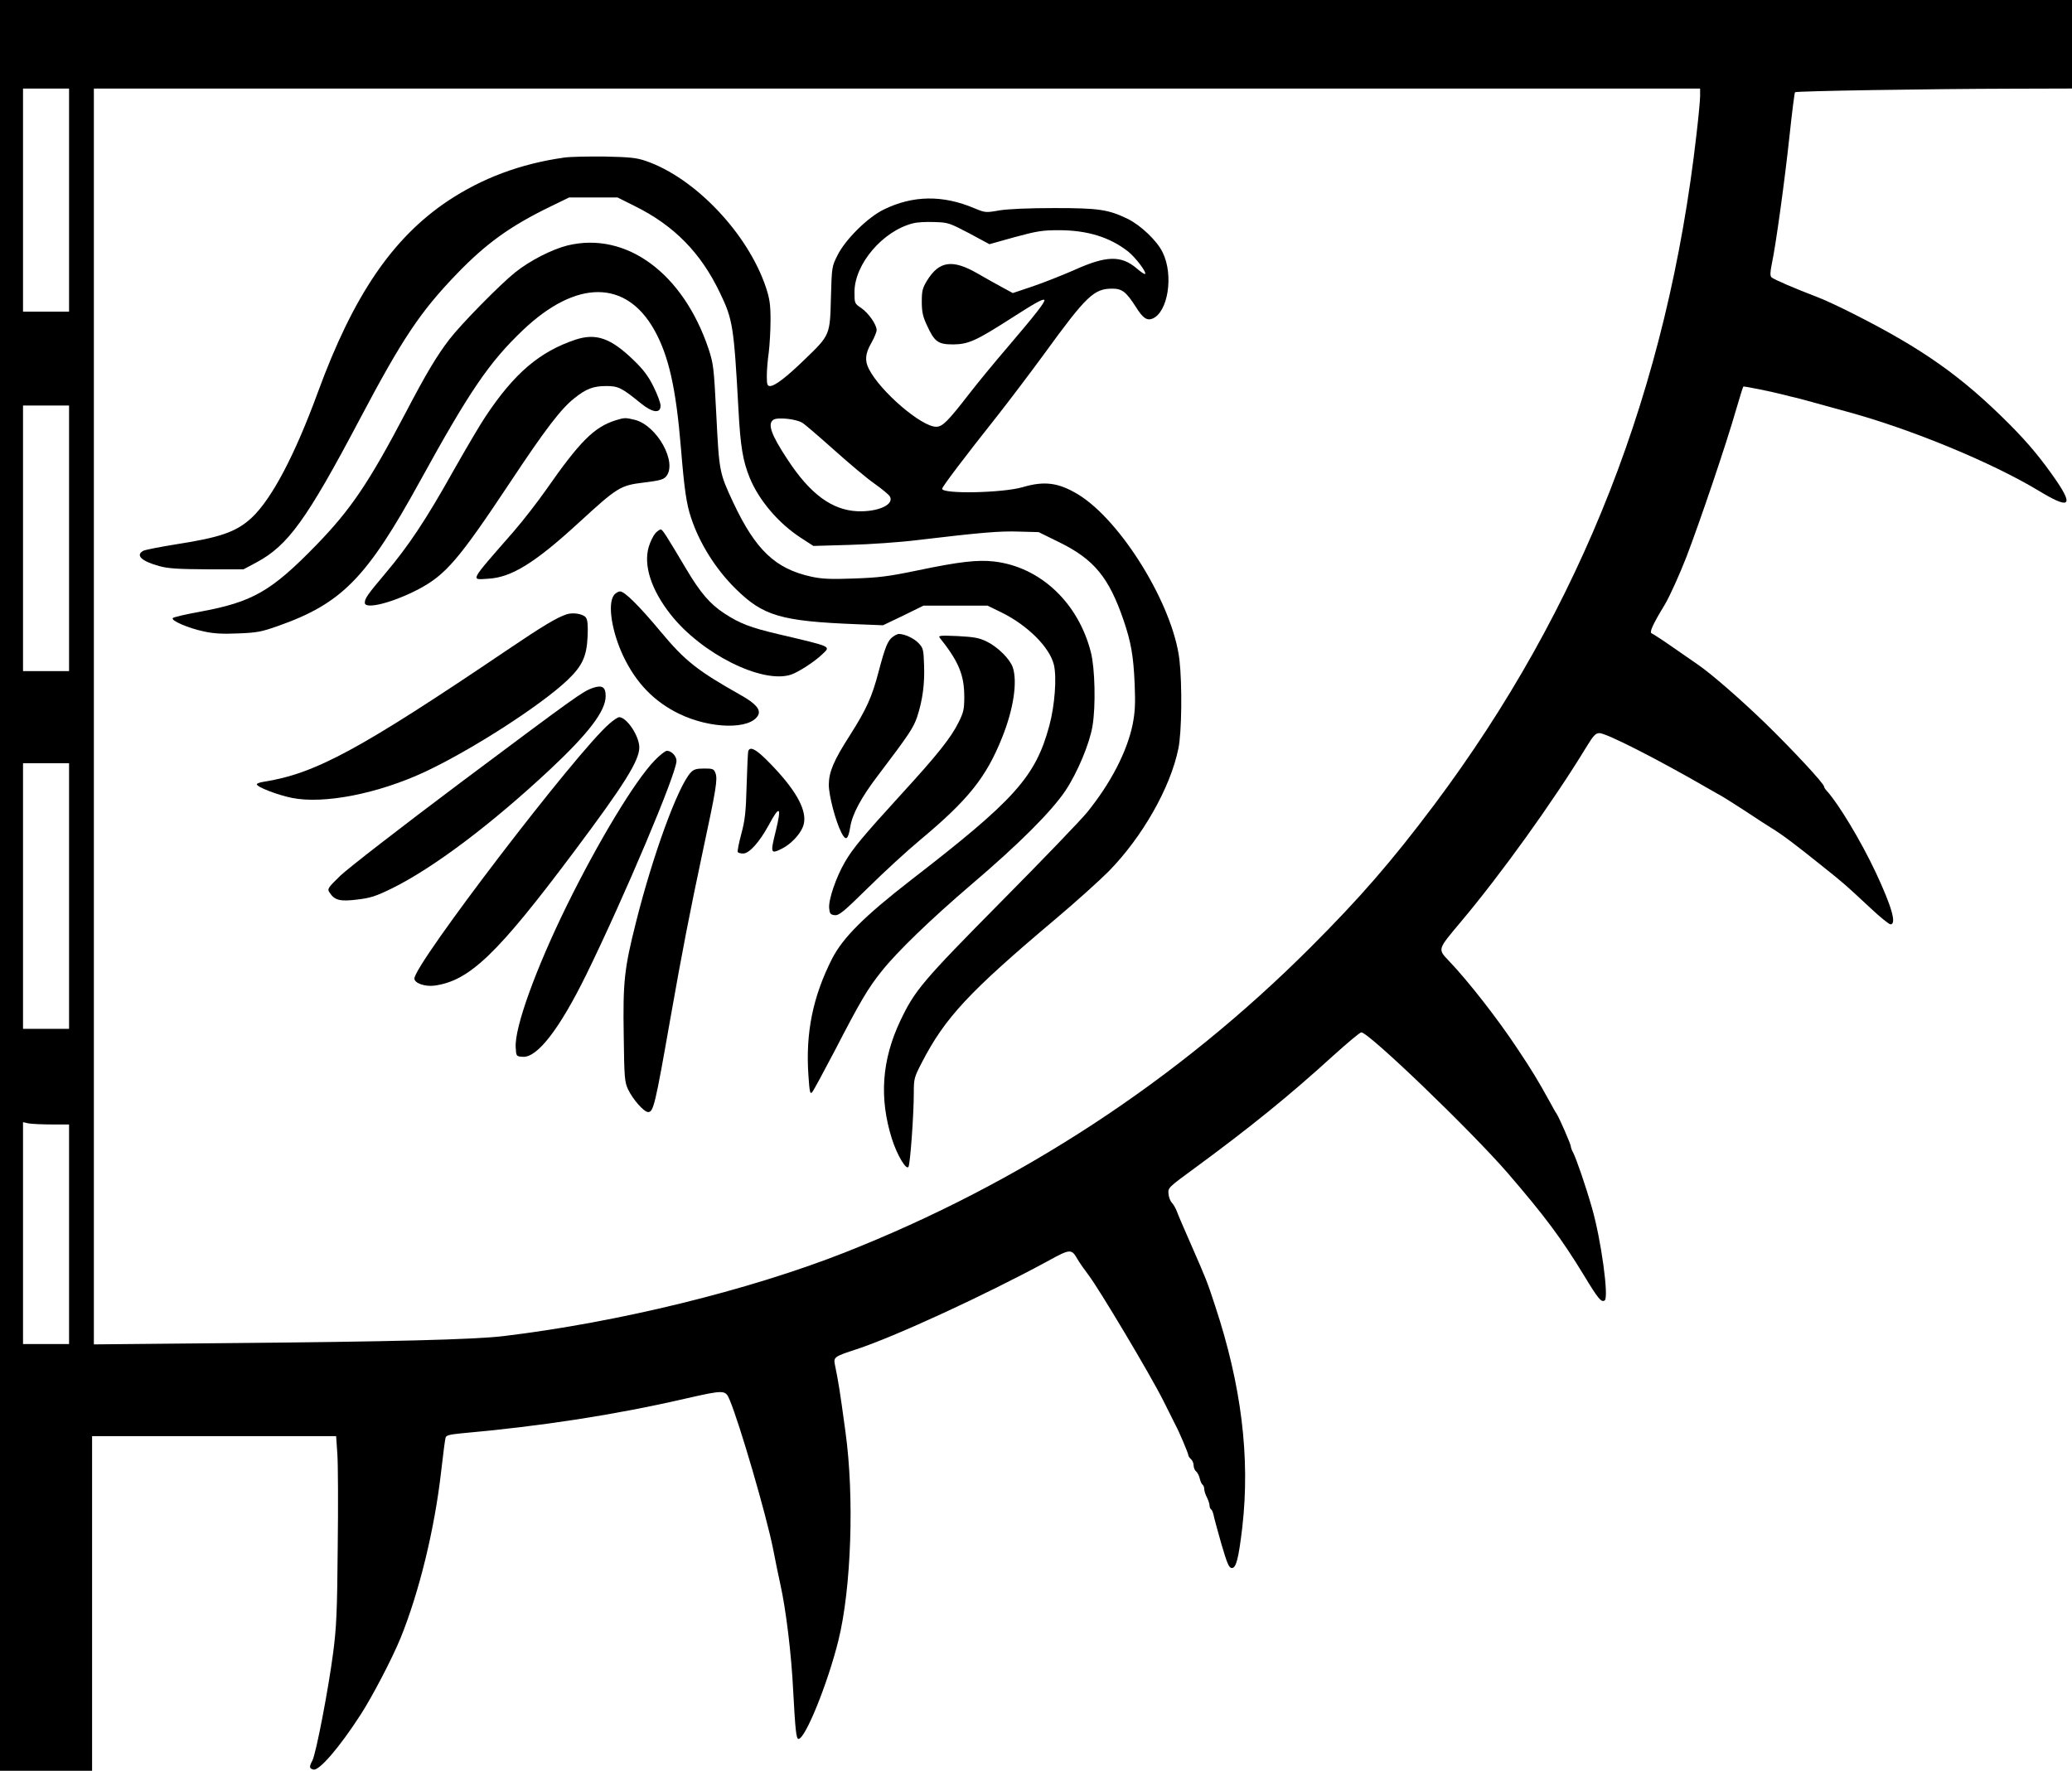
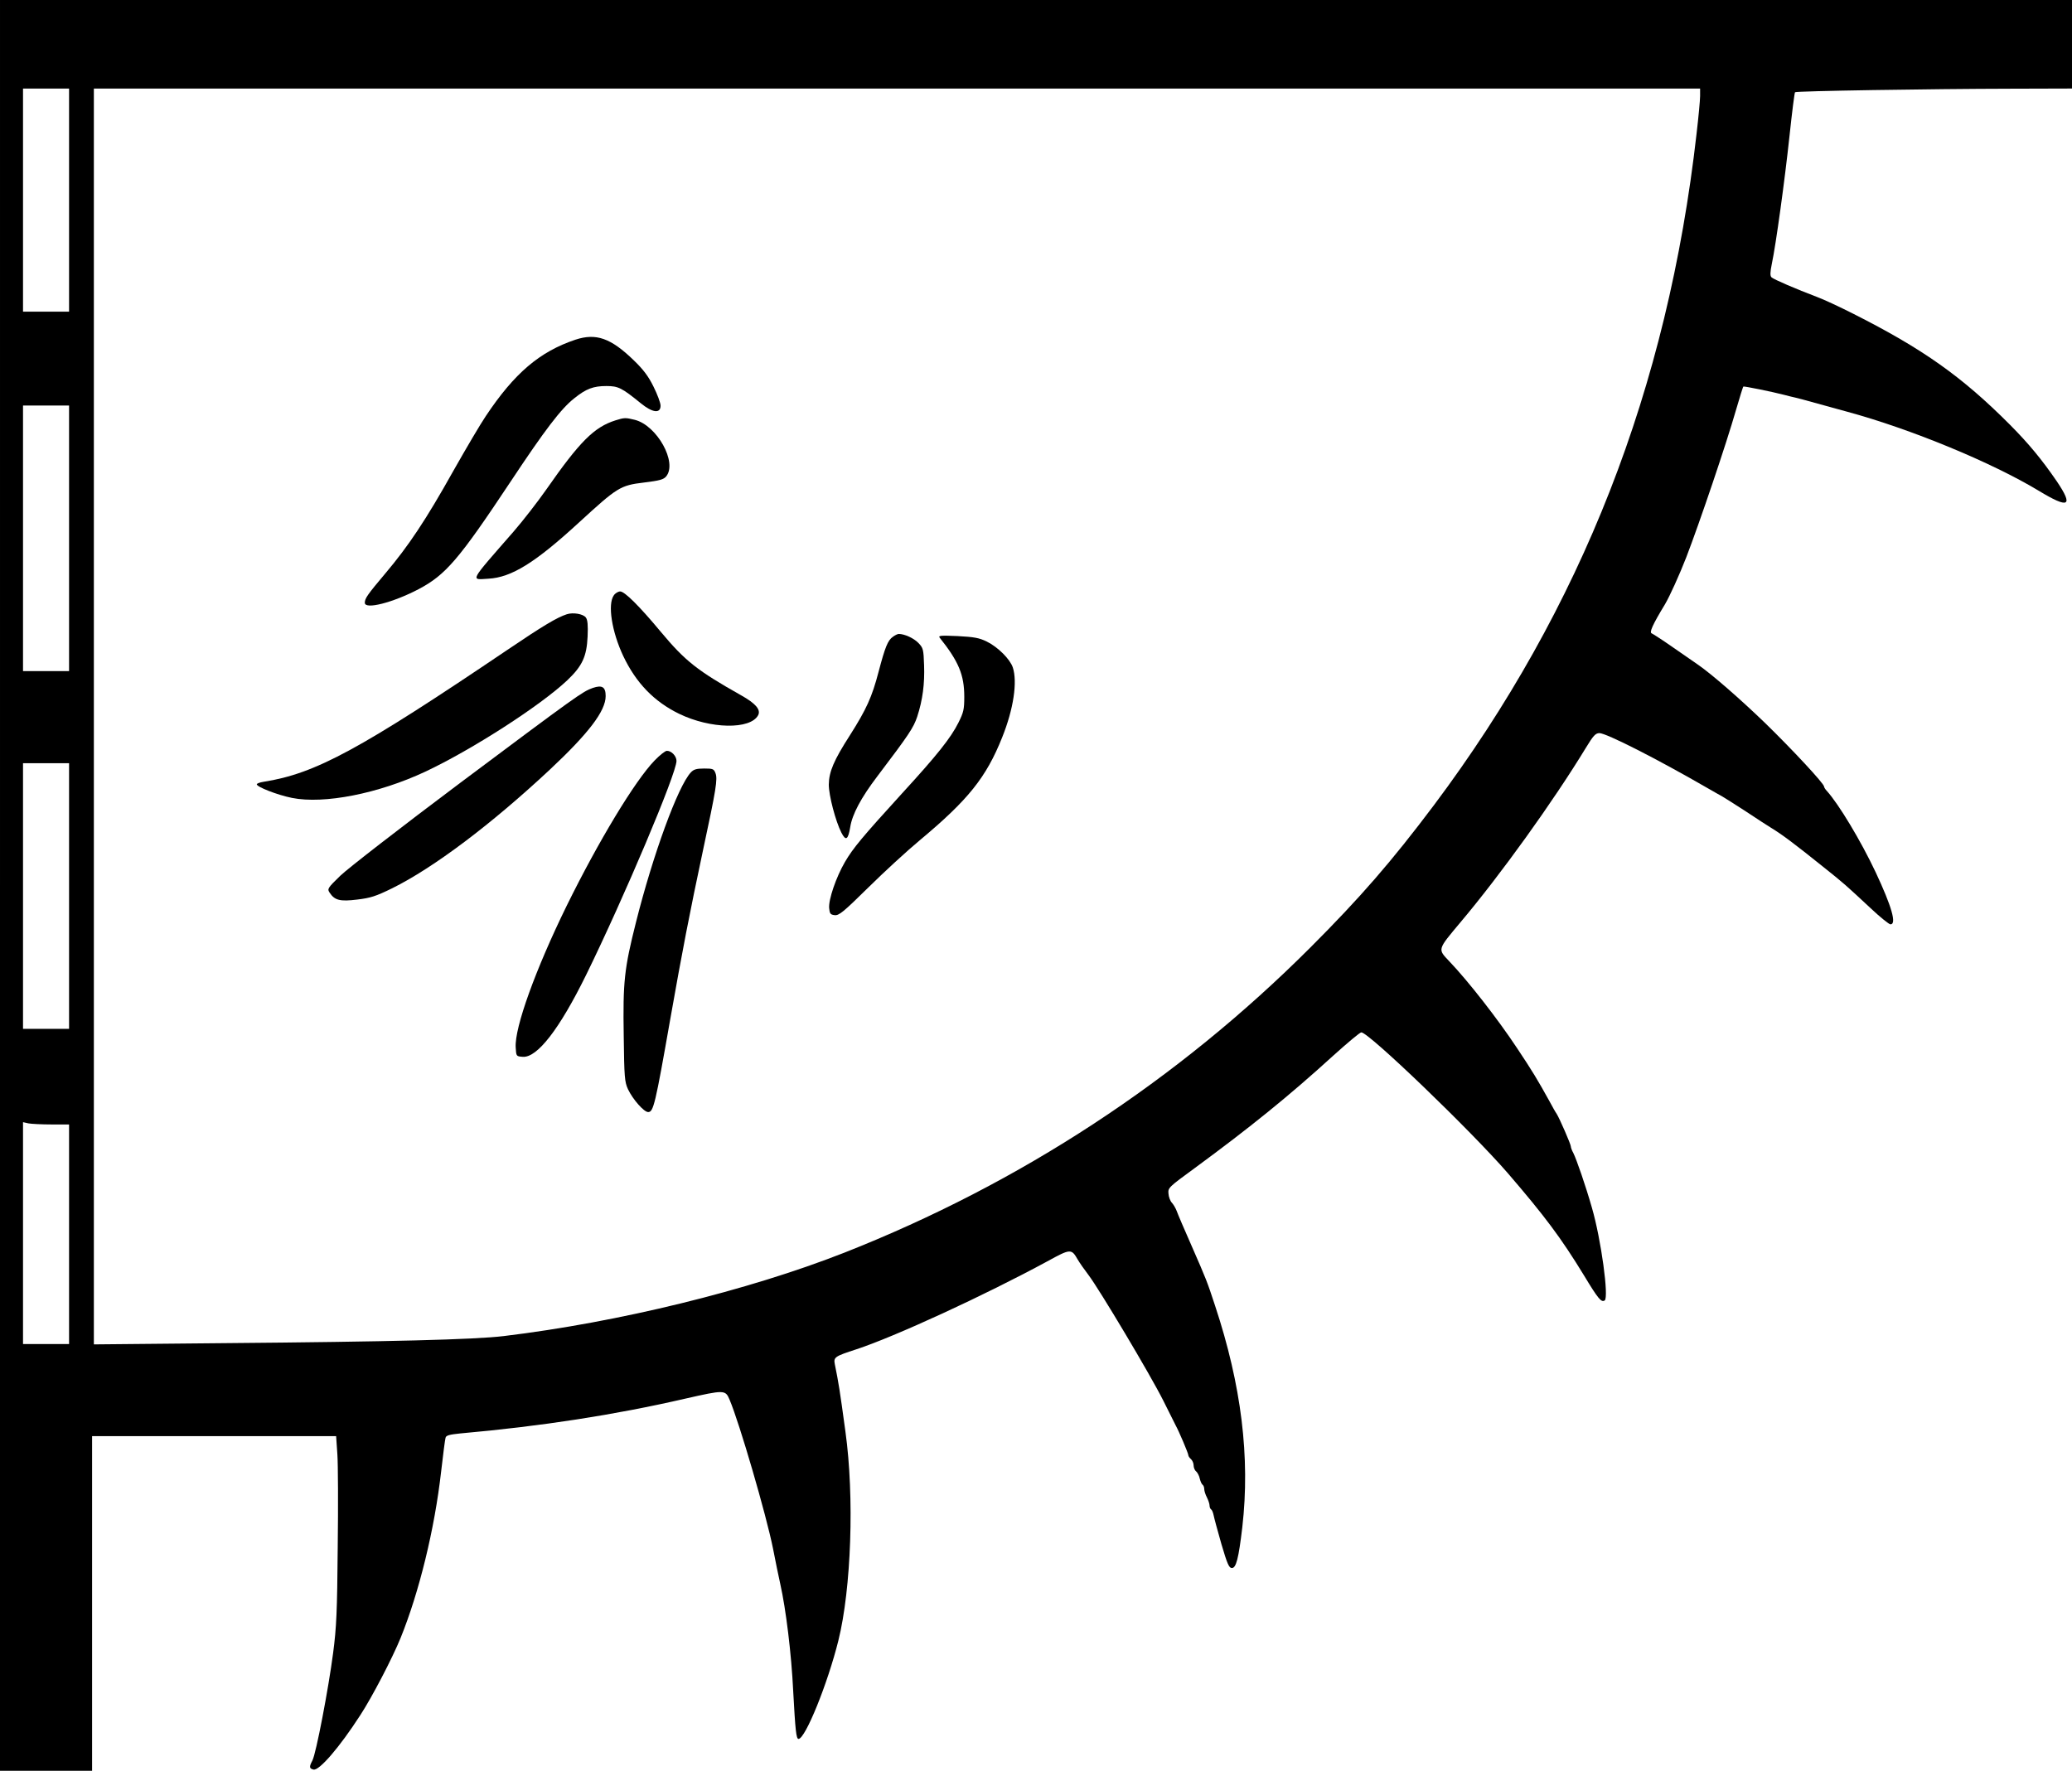
<svg xmlns="http://www.w3.org/2000/svg" version="1.0" width="1170pt" height="1000pt" viewBox="0 0 1170 1000" preserveAspectRatio="xMidYMid meet">
  <g transform="translate(0,1000) scale(0.1,-0.1)" fill="#000000" stroke="none">
    <path d="M0 5000 l0 -5000 260 0 260 0 0 945 0 945 689 0 689 0 7 -102 c4 -57 5 -294 2 -528 -3 -360 -7 -451 -26 -595 -26 -200 -96 -567 -117 -607 -19 -36 -18 -45 6 -51 32 -8 147 125 265 308 66 101 181 322 227 435 105 259 192 614 229 940 11 96 22 182 25 191 3 13 23 18 82 24 461 41 874 105 1269 196 225 51 229 51 253 -6 55 -129 207 -650 245 -840 14 -71 32 -161 41 -200 32 -142 63 -396 73 -605 12 -221 17 -270 30 -270 38 0 164 310 225 555 73 294 91 812 40 1180 -33 242 -38 272 -60 381 -8 40 1 45 121 84 217 71 725 305 1079 497 131 72 136 72 171 11 11 -19 39 -59 62 -89 60 -79 349 -563 422 -709 34 -69 66 -132 70 -140 17 -30 71 -157 71 -167 0 -6 7 -16 15 -23 8 -7 15 -23 15 -35 0 -12 6 -28 14 -34 8 -7 18 -26 21 -42 4 -16 11 -31 16 -34 5 -4 9 -14 9 -24 0 -10 7 -32 15 -47 8 -16 15 -37 15 -46 0 -9 4 -19 9 -22 5 -3 11 -18 14 -33 3 -16 23 -89 44 -163 33 -112 43 -135 59 -135 24 0 38 53 59 231 45 394 -5 801 -154 1251 -45 137 -49 147 -130 332 -42 95 -81 186 -86 201 -6 16 -18 37 -27 47 -10 10 -19 34 -20 53 -3 32 1 36 149 144 309 227 532 407 782 635 80 72 150 131 158 131 42 0 619 -555 827 -795 210 -244 301 -366 430 -577 81 -134 98 -154 117 -142 25 15 -20 345 -72 524 -36 126 -87 273 -105 309 -8 14 -14 31 -14 37 0 12 -64 159 -80 184 -6 8 -24 40 -40 70 -68 123 -97 171 -183 300 -109 165 -277 380 -382 490 -68 72 -70 64 63 223 225 267 522 680 707 984 42 69 54 82 76 83 39 0 323 -144 617 -314 30 -17 64 -37 76 -43 13 -7 73 -46 134 -85 60 -40 125 -82 143 -93 61 -37 128 -87 295 -221 119 -95 124 -100 267 -233 53 -50 104 -91 112 -91 36 0 7 101 -84 295 -83 176 -208 384 -275 458 -9 9 -16 21 -16 25 0 17 -181 211 -333 359 -143 138 -302 276 -377 328 -16 11 -79 55 -140 97 -60 42 -116 78 -123 81 -15 5 4 48 75 165 27 46 81 165 120 265 76 198 225 637 282 836 20 69 38 126 40 128 3 3 162 -29 231 -47 22 -6 51 -13 65 -16 14 -3 54 -14 90 -24 36 -10 126 -35 200 -55 361 -98 818 -287 1083 -447 170 -103 197 -88 101 54 -85 124 -158 212 -264 319 -271 272 -491 428 -885 627 -77 39 -169 82 -205 95 -116 44 -245 99 -257 111 -8 8 -8 27 2 76 23 108 73 471 100 724 14 132 28 242 31 245 6 7 762 19 1217 20 l347 1 0 250 0 250 -5850 0 -5850 0 0 -5000z m390 3870 l0 -630 -130 0 -130 0 0 630 0 630 130 0 130 0 0 -630z m9210 588 c0 -24 -9 -119 -20 -213 -163 -1438 -648 -2677 -1483 -3792 -239 -318 -417 -523 -697 -803 -751 -751 -1638 -1332 -2632 -1724 -545 -214 -1276 -393 -1923 -471 -165 -20 -642 -32 -1577 -40 l-738 -7 0 3546 0 3546 4535 0 4535 0 0 -42z m-9210 -2498 l0 -750 -130 0 -130 0 0 750 0 750 130 0 130 0 0 -750z m0 -2020 l0 -750 -130 0 -130 0 0 750 0 750 130 0 130 0 0 -750z m-99 -1290 l99 0 0 -620 0 -620 -130 0 -130 0 0 626 0 627 31 -7 c17 -3 76 -6 130 -6z" />
-     <path d="M3185 9110 c-247 -35 -462 -116 -655 -244 -314 -210 -535 -535 -735 -1081 -130 -355 -260 -602 -374 -709 -87 -80 -175 -111 -434 -151 -87 -14 -167 -30 -177 -35 -47 -25 -12 -59 90 -87 52 -14 107 -17 270 -18 l205 0 75 40 c176 95 281 239 580 805 244 462 344 610 550 824 165 171 301 269 525 378 l109 53 137 0 136 0 96 -48 c223 -110 374 -264 482 -490 73 -151 79 -188 105 -662 11 -207 25 -288 63 -382 52 -128 163 -258 289 -340 l71 -46 206 6 c113 3 285 15 381 27 361 43 468 52 575 48 l110 -3 118 -58 c195 -96 279 -198 362 -441 42 -124 55 -199 62 -356 5 -116 2 -162 -11 -230 -32 -155 -123 -331 -257 -497 -35 -43 -252 -269 -484 -503 -447 -452 -489 -502 -571 -674 -105 -222 -120 -437 -48 -666 29 -92 82 -181 94 -159 10 18 30 296 30 417 0 80 2 88 45 171 131 254 265 398 755 811 113 95 248 217 301 270 189 193 348 471 393 693 19 89 22 362 6 501 -36 309 -330 788 -574 935 -110 66 -189 76 -311 40 -113 -33 -455 -40 -455 -9 0 11 128 180 308 407 71 90 191 249 268 354 239 329 281 369 385 369 55 0 78 -18 132 -102 40 -64 62 -79 93 -68 89 34 123 246 59 375 -31 65 -124 153 -197 189 -110 53 -163 61 -413 61 -146 0 -260 -5 -311 -13 -79 -14 -81 -13 -142 12 -179 76 -348 73 -511 -7 -90 -43 -217 -169 -261 -257 -33 -65 -33 -66 -38 -240 -5 -211 -5 -212 -144 -346 -106 -103 -172 -154 -200 -154 -15 0 -18 8 -18 58 0 31 5 91 11 132 5 41 10 123 10 182 0 89 -5 121 -26 185 -102 305 -401 619 -678 714 -52 18 -90 22 -232 25 -93 1 -197 -1 -230 -6z m2287 -427 l115 -62 143 40 c125 34 157 39 249 39 162 0 289 -40 392 -121 41 -33 105 -117 95 -126 -3 -3 -24 11 -47 31 -88 75 -172 73 -353 -9 -67 -29 -172 -71 -234 -92 l-113 -38 -57 31 c-31 17 -95 52 -141 79 -142 82 -217 72 -286 -39 -26 -43 -30 -59 -30 -120 0 -56 6 -84 29 -133 43 -94 63 -108 149 -108 85 1 128 20 326 147 140 90 181 112 188 104 8 -8 -54 -87 -207 -266 -73 -85 -171 -204 -218 -265 -121 -156 -150 -185 -186 -185 -83 0 -316 200 -380 327 -24 47 -20 87 14 146 17 30 30 62 30 73 0 31 -45 95 -86 124 -39 26 -39 27 -39 91 0 158 161 346 331 388 22 6 75 9 120 7 77 -2 85 -5 196 -63z m-941 -1071 c15 -9 96 -79 180 -154 85 -76 187 -162 228 -190 41 -29 79 -61 85 -70 29 -47 -65 -90 -184 -85 -142 7 -265 97 -391 289 -95 143 -117 206 -81 228 24 15 129 4 163 -18z" />
-     <path d="M3205 8614 c-88 -22 -214 -86 -297 -153 -88 -71 -305 -292 -371 -378 -70 -91 -132 -195 -246 -413 -209 -398 -310 -547 -506 -749 -254 -261 -359 -321 -658 -376 -78 -14 -146 -30 -151 -35 -14 -14 89 -58 176 -76 53 -12 106 -15 193 -11 106 4 132 9 225 42 360 127 501 271 800 815 282 513 393 675 583 856 301 286 582 286 742 0 81 -145 122 -327 150 -666 19 -232 31 -316 57 -393 47 -144 140 -292 252 -402 156 -154 257 -183 682 -200 l150 -6 115 55 114 56 181 0 180 0 80 -39 c146 -72 271 -196 295 -295 17 -71 5 -231 -26 -345 -78 -288 -195 -418 -780 -870 -264 -205 -385 -325 -447 -446 -108 -213 -150 -418 -133 -659 6 -90 9 -106 20 -95 8 8 67 118 133 244 138 267 183 344 260 440 88 111 279 295 507 490 270 230 452 412 532 531 68 103 136 266 152 364 19 112 14 326 -9 416 -71 280 -285 482 -545 513 -94 11 -199 -1 -433 -50 -168 -35 -221 -41 -363 -46 -133 -5 -181 -2 -240 11 -202 45 -313 151 -439 419 -78 167 -79 173 -95 490 -14 273 -16 291 -44 377 -144 428 -465 664 -796 584z" />
    <path d="M3250 8082 c-203 -68 -345 -189 -507 -432 -28 -41 -110 -180 -183 -309 -155 -277 -253 -424 -384 -579 -101 -120 -116 -141 -116 -166 0 -40 159 1 304 77 153 81 227 167 519 607 195 294 285 412 360 471 67 54 108 69 181 69 67 0 87 -10 194 -97 66 -54 112 -60 112 -14 0 16 -18 64 -40 108 -29 59 -58 97 -112 149 -129 125 -212 154 -328 116z" />
    <path d="M3475 7626 c-120 -38 -201 -119 -390 -390 -49 -70 -132 -177 -185 -238 -254 -291 -244 -272 -142 -266 130 7 264 90 512 318 216 198 232 209 366 225 90 11 111 17 126 35 64 79 -52 287 -177 319 -53 13 -59 13 -110 -3z" />
-     <path d="M3700 6988 c-11 -13 -28 -47 -37 -77 -30 -104 14 -241 123 -380 174 -222 517 -394 680 -341 42 14 132 72 177 115 49 47 60 41 -249 114 -157 37 -217 60 -304 117 -81 53 -136 117 -217 254 -113 190 -132 220 -142 220 -6 0 -20 -10 -31 -22z" />
    <path d="M3466 6638 c-36 -51 -11 -206 53 -342 72 -152 174 -258 316 -327 177 -86 402 -90 446 -8 16 31 -13 66 -97 113 -245 138 -315 193 -451 356 -124 149 -206 230 -231 230 -11 0 -28 -10 -36 -22z" />
    <path d="M3200 6531 c-55 -18 -134 -65 -335 -201 -835 -564 -1084 -699 -1377 -745 -21 -3 -38 -10 -38 -14 0 -15 115 -60 199 -77 181 -36 487 24 752 148 264 124 652 374 803 517 84 80 109 134 114 246 3 65 0 95 -10 108 -15 20 -72 30 -108 18z" />
    <path d="M5042 6404 c-29 -20 -44 -58 -81 -198 -37 -142 -69 -212 -161 -357 -92 -143 -119 -207 -120 -280 0 -61 38 -206 71 -271 25 -49 38 -41 50 31 11 72 61 166 153 287 179 236 204 274 225 336 31 95 43 187 39 292 -3 89 -5 97 -32 125 -26 27 -78 51 -111 51 -6 0 -21 -7 -33 -16z" />
    <path d="M5306 6399 c107 -134 139 -210 139 -334 0 -71 -4 -88 -33 -146 -43 -86 -120 -183 -318 -399 -224 -246 -277 -309 -323 -388 -50 -86 -93 -212 -89 -260 3 -32 7 -37 31 -40 24 -3 49 17 190 156 89 88 221 209 292 268 272 227 374 354 464 580 64 159 87 313 60 395 -16 47 -84 115 -147 146 -43 21 -71 26 -165 31 -95 4 -110 3 -101 -9z" />
    <path d="M3347 6115 c-57 -20 -92 -45 -747 -535 -336 -252 -638 -486 -679 -526 -72 -70 -74 -74 -59 -96 28 -42 58 -50 155 -38 75 9 104 18 198 64 234 116 558 360 889 669 220 206 316 332 316 416 0 52 -20 64 -73 46z" />
-     <path d="M3442 5914 c-183 -156 -1102 -1358 -1102 -1440 0 -26 59 -47 113 -40 198 27 355 177 791 760 281 375 366 511 366 585 0 64 -71 171 -114 171 -7 0 -31 -16 -54 -36z" />
-     <path d="M4225 5758 c-2 -7 -6 -94 -9 -193 -4 -150 -9 -196 -30 -274 -14 -52 -23 -98 -20 -103 3 -4 16 -8 30 -8 35 0 92 64 144 159 63 118 75 108 40 -34 -31 -125 -29 -130 38 -96 47 24 97 76 115 120 30 71 -16 174 -137 309 -110 121 -159 156 -171 120z" />
    <path d="M3696 5705 c-111 -115 -317 -456 -496 -820 -175 -357 -295 -688 -288 -800 3 -50 3 -50 39 -53 82 -7 208 156 359 463 215 439 510 1137 510 1208 0 27 -28 57 -54 57 -10 0 -41 -25 -70 -55z" />
    <path d="M3901 5638 c-73 -78 -214 -465 -310 -847 -66 -262 -74 -335 -69 -641 3 -235 5 -259 24 -301 27 -57 90 -129 114 -129 30 0 40 42 125 526 68 385 108 592 185 954 74 344 83 401 70 434 -9 24 -15 26 -64 26 -44 0 -59 -5 -75 -22z" />
  </g>
</svg>